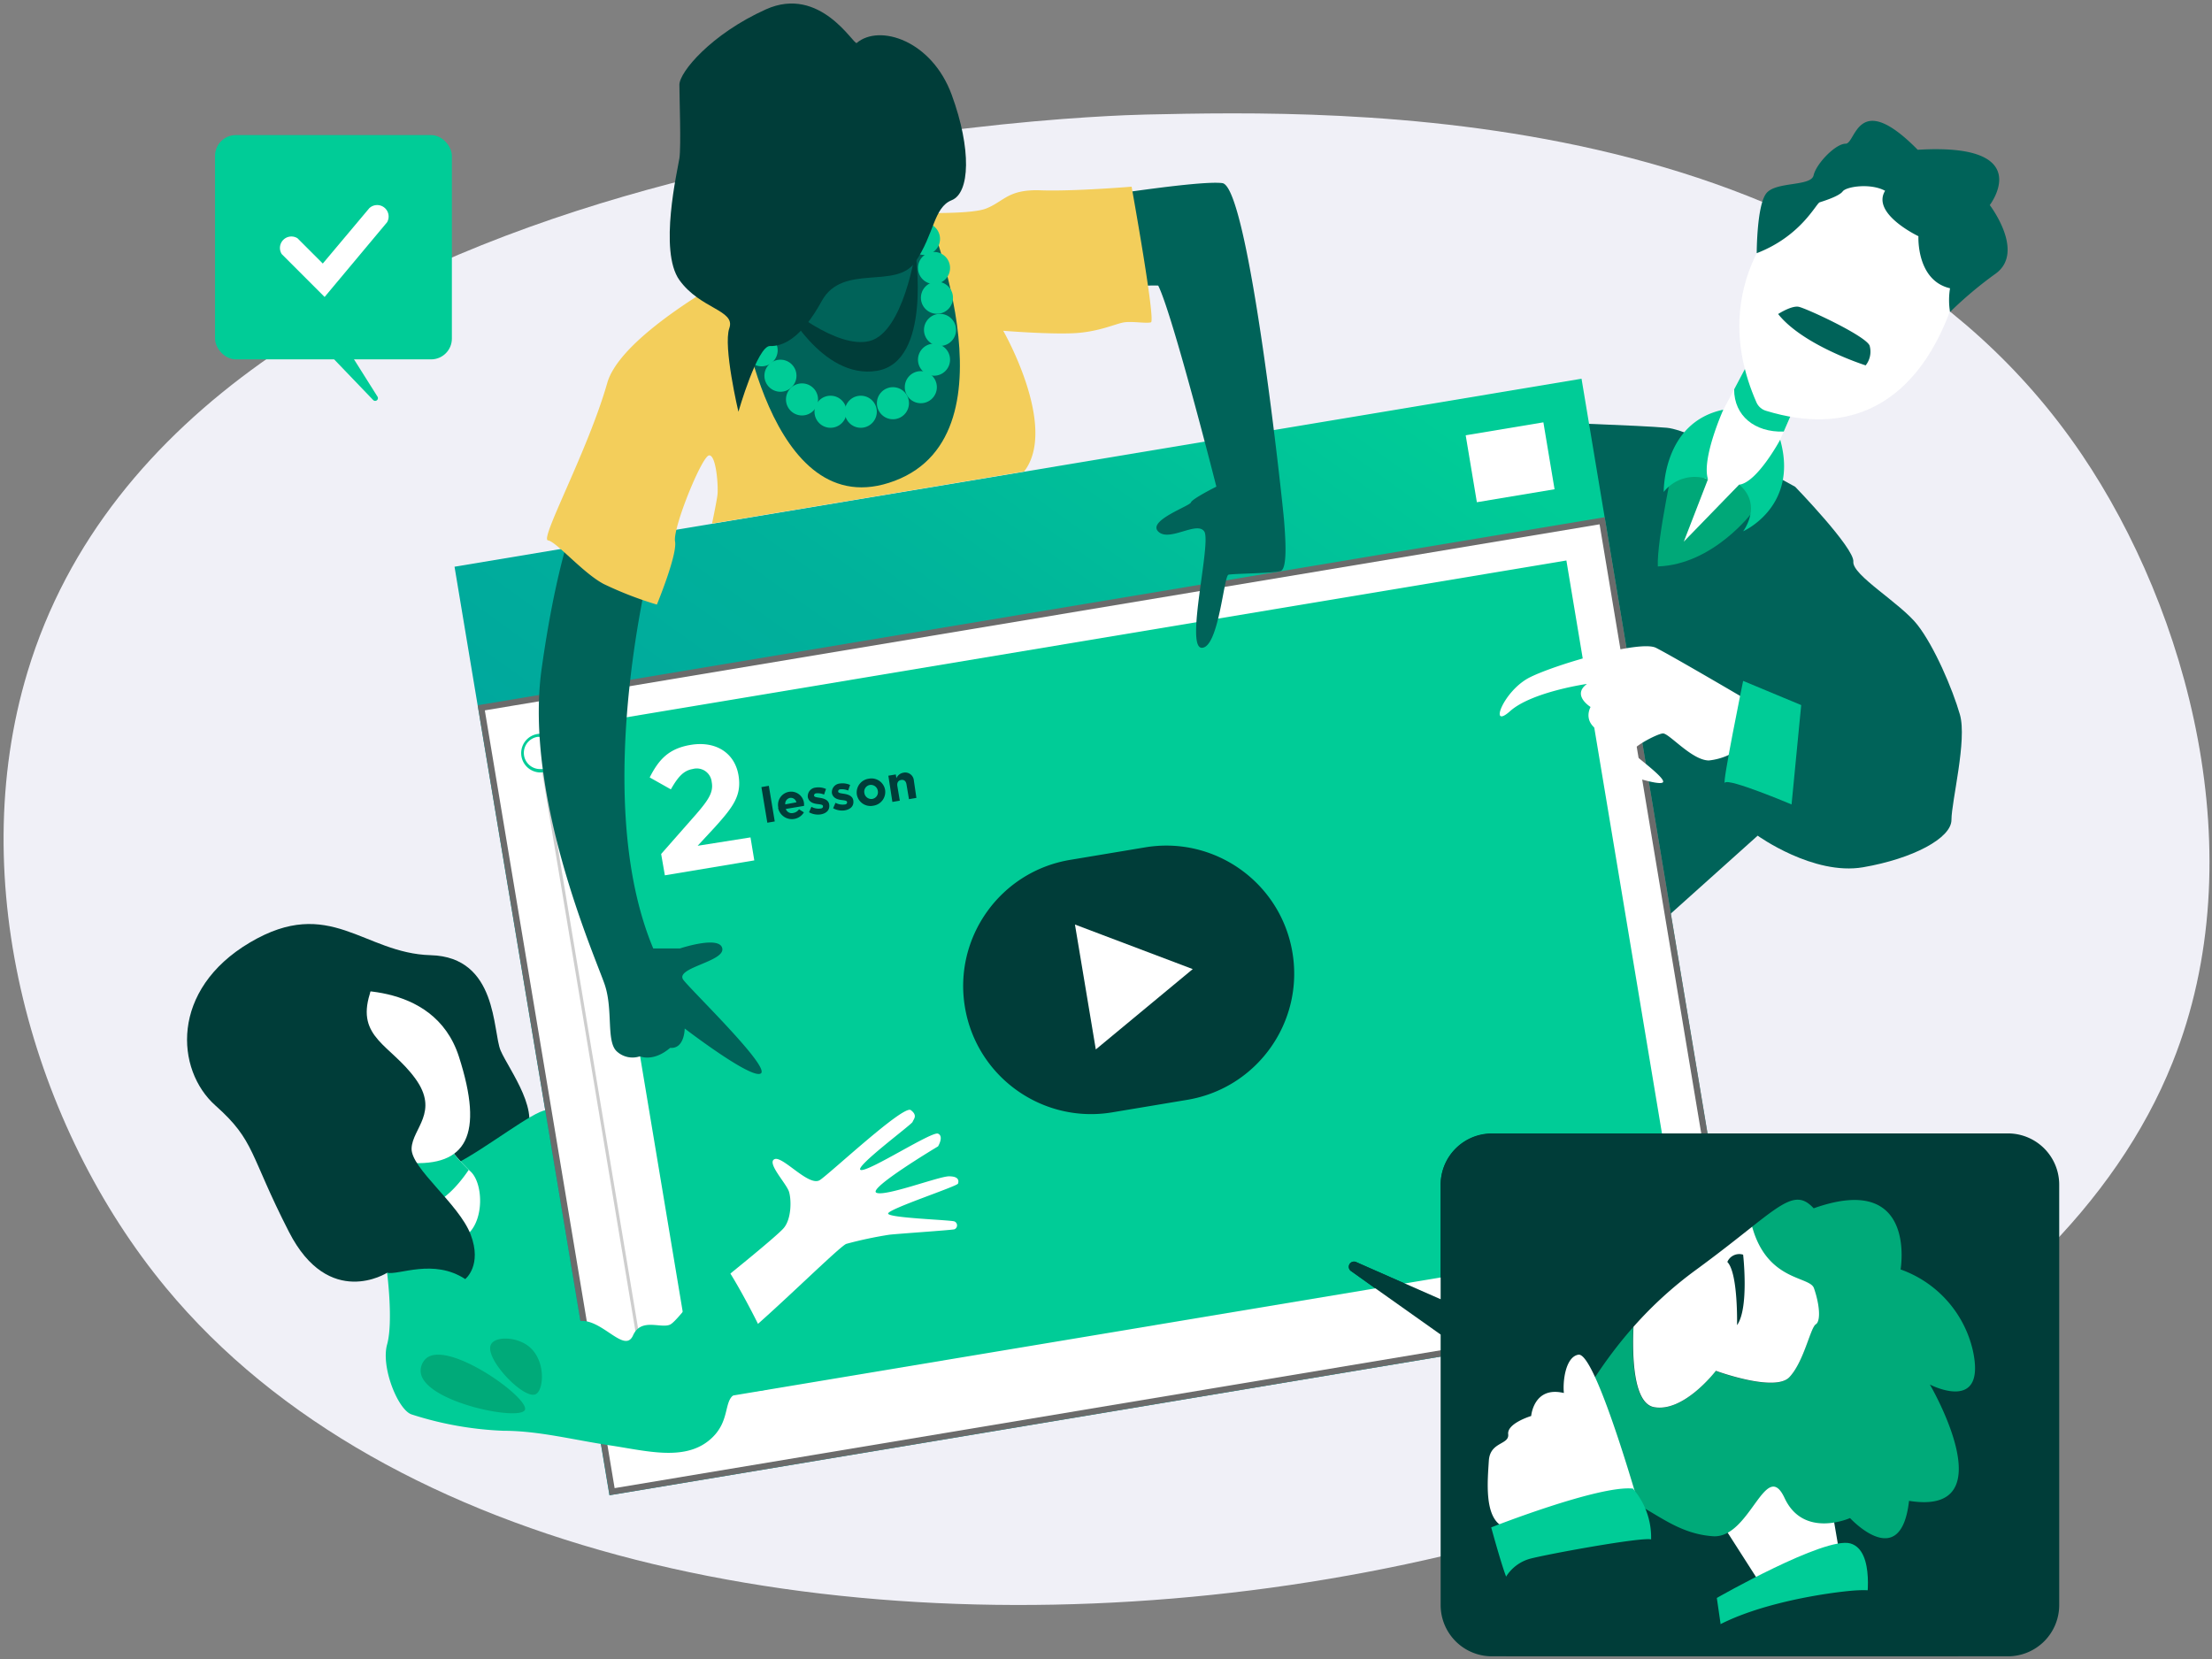
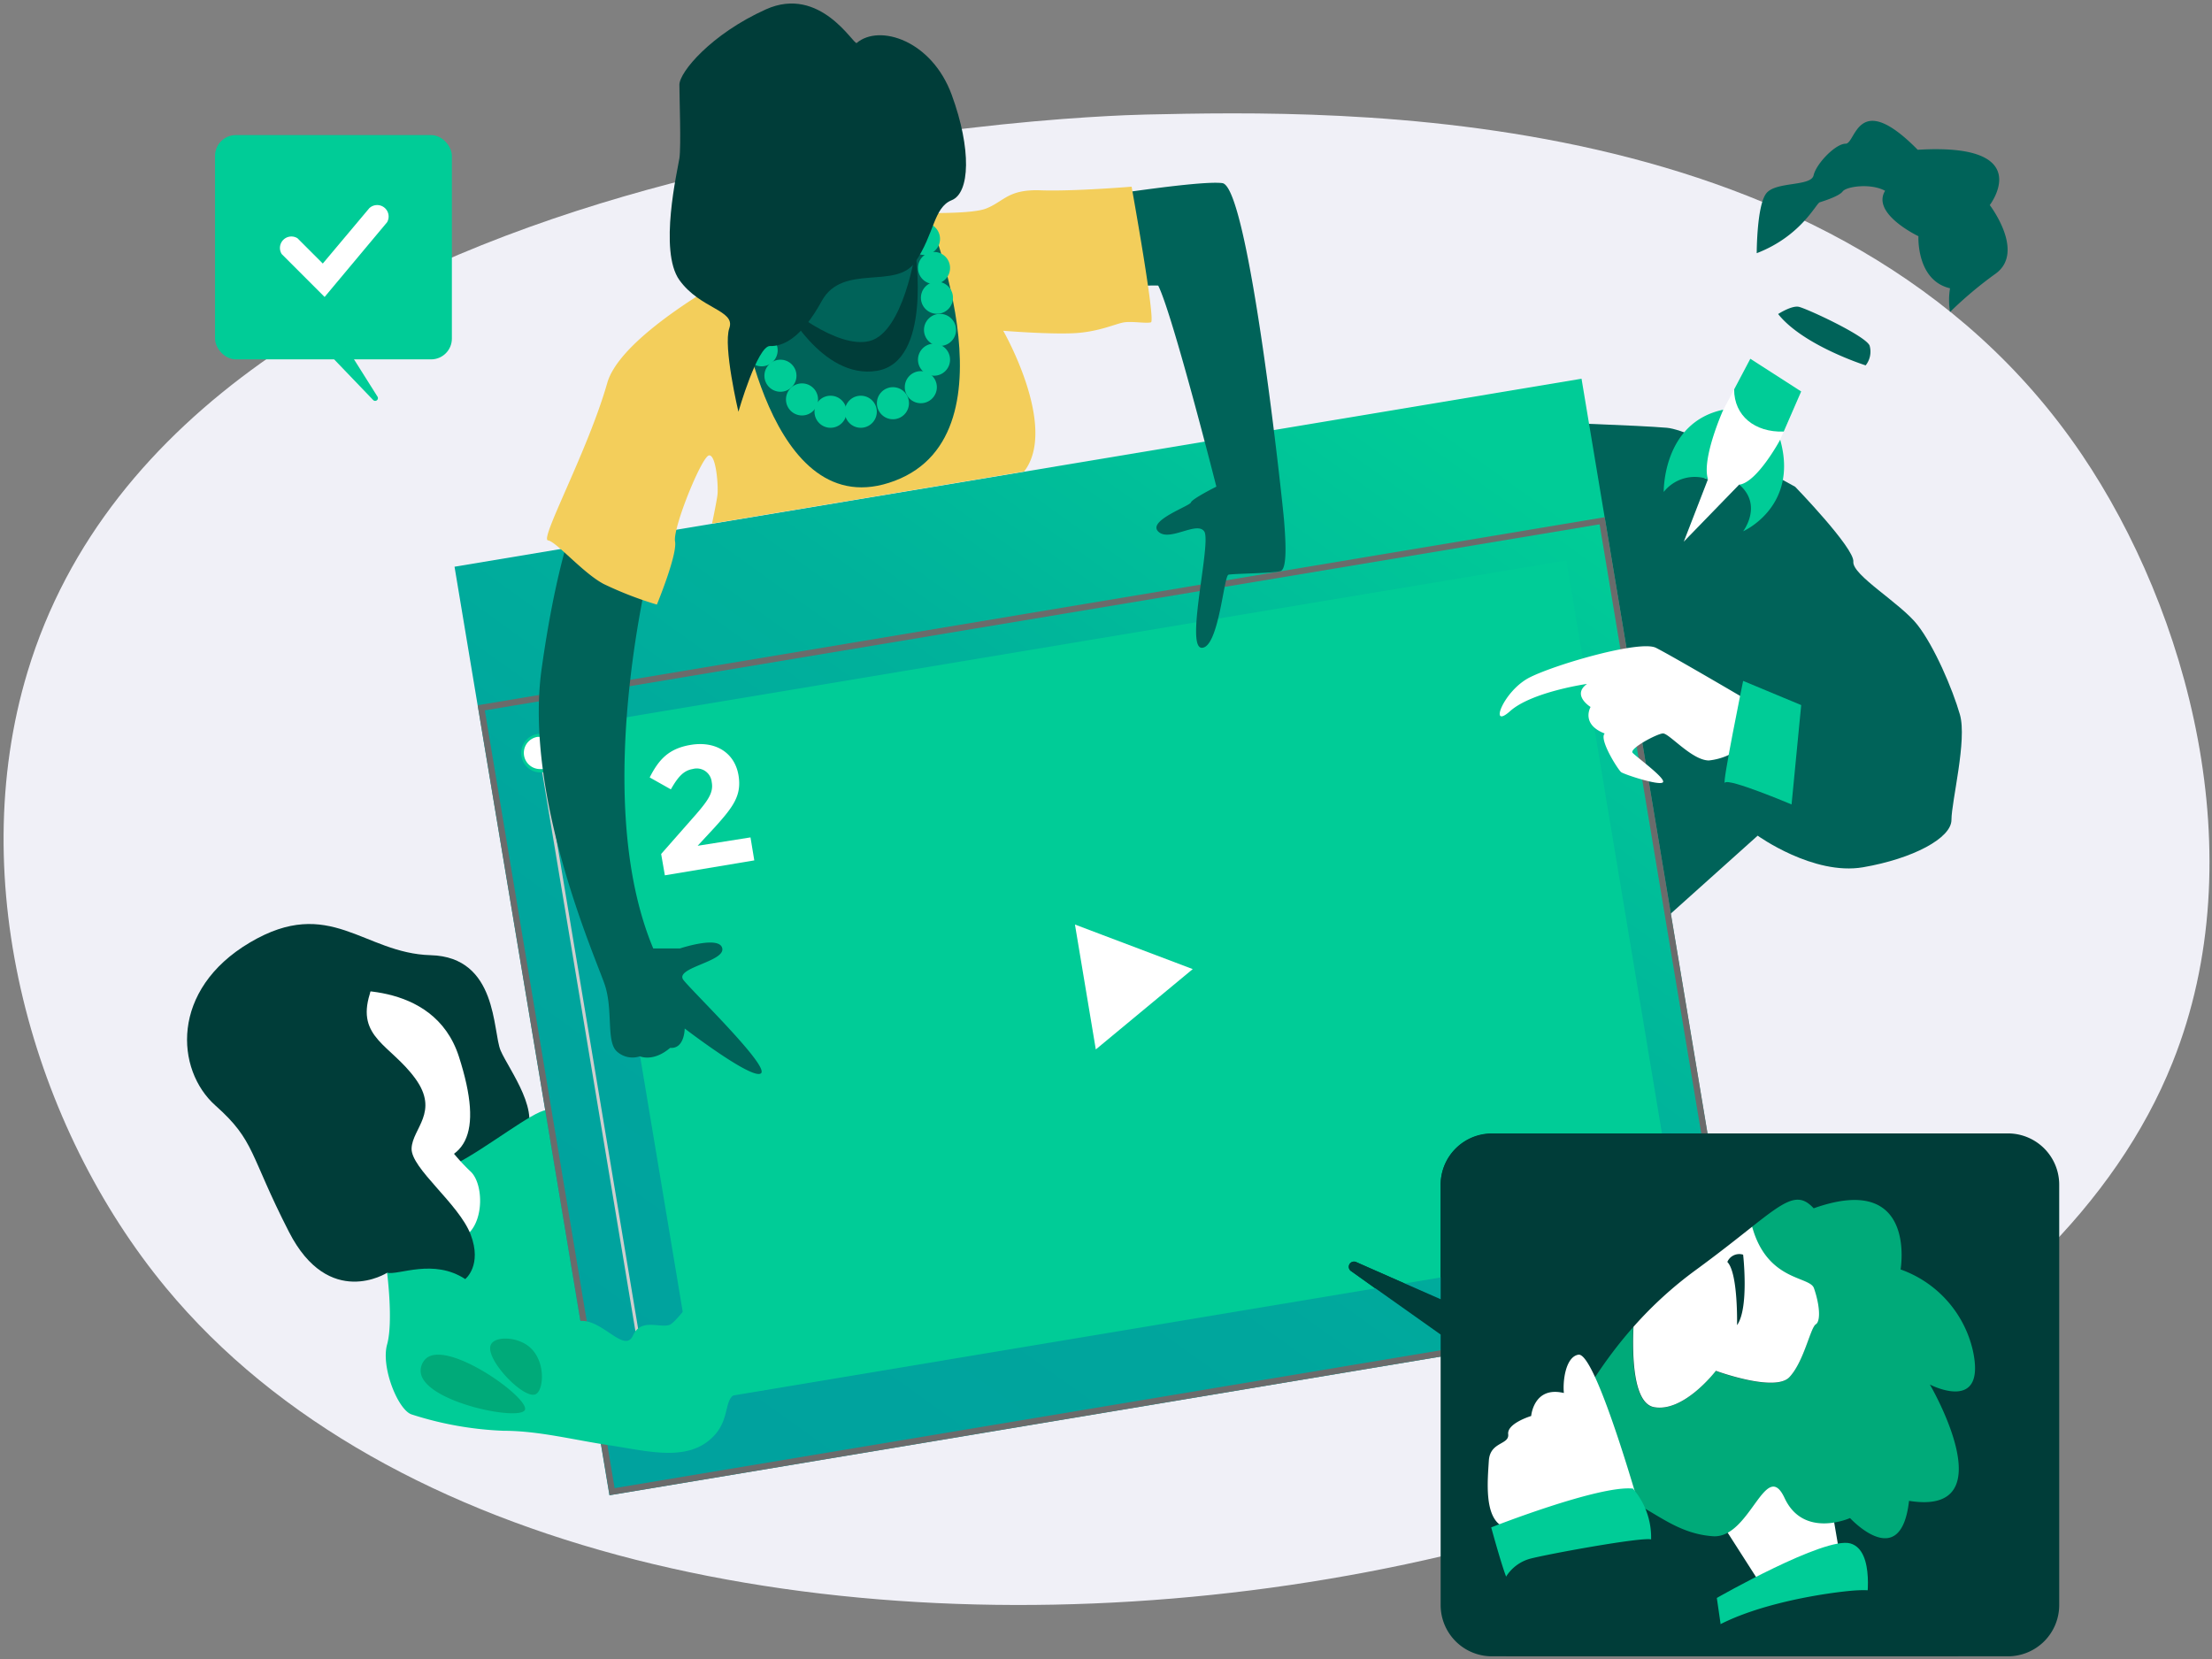
<svg xmlns="http://www.w3.org/2000/svg" width="280" height="210">
  <rect width="100%" height="100%" fill="#808080" stroke="none" />
  <defs>
    <linearGradient x1="4.411%" y1="87.569%" x2="95.603%" y2="12.437%" id="a">
      <stop stop-color="#00A29E" offset="0%" />
      <stop stop-color="#00A69D" offset="31%" />
      <stop stop-color="#00B29B" offset="62%" />
      <stop stop-color="#00C798" offset="93%" />
      <stop stop-color="#00CC97" offset="100%" />
    </linearGradient>
  </defs>
  <g fill="none" fill-rule="evenodd">
    <path d="M145 14.5c24.72-.54 88.08-1.93 118.5 43 13.39 19.77 22 50.83 11.5 77-28.8 72-197.62 96.66-254 28.5C4.2 142.69-4.6 111.73 3.5 85 23.65 18.51 137.28 14.67 145 14.5z" fill="#F0F0F7" fill-rule="nonzero" />
    <path d="M209 117.88l13.49-12.1s7.05 5.08 13.34 4 11.19-3.68 11.19-6 2-10.1 1.07-13.33c-.93-3.23-3.22-8.59-5.37-11.35s-8.28-6.29-8.12-8c.16-1.71-7.36-9.48-7.36-9.48s-12.72-7.16-16.24-7.47c-3.52-.31-15.63-.71-15.63-.71L191.15 85 209 117.88z" fill="#006359" fill-rule="nonzero" />
-     <path d="M212 57.9s-2.3 10.42-2.15 13.8c7.05-.23 12-6.9 12-6.9l2-3.34-3.62-6.31-6.26 1.92-1.97.83z" fill="#00A878" fill-rule="nonzero" />
    <path d="M49 161.11s-7.36 4.71-12.42-5.17c-5.06-9.88-4.25-11.5-9.31-16-5.06-4.5-5.75-14.66 4.37-20.64 10.12-5.98 14.37 1.38 22.88 1.61 8.51.23 7.82 9.66 8.85 12.07 1.03 2.41 5.52 8.16 2.76 11.27-2.76 3.11-15.52 3.91-15.52 3.91L49 161.11z" fill="#003D39" fill-rule="nonzero" />
    <path d="M52.68 171c-.23-.57-3.68-9.89-3.68-9.89s5.21-12 8.87-13.88c3.66-1.88 9.64-6.59 11.25-6.7 1.61-.11 12.07 6.7 12.07 6.7v26.07l-16.1 1.49L52.68 171z" fill="#00CC97" fill-rule="nonzero" />
    <path d="M55.32 143.06a26.28 26.28 0 0 0 4.18 5.17c2.14 1.84 1.8 9.08-2.69 8.74-4.49-.34-8.62-9.74-8.62-9.74l7.13-4.17z" fill="#FFF" fill-rule="nonzero" />
-     <path d="M51.23 152.56a5.48 5.48 0 0 0 2 .25c2.42-.18 4.54-2.43 6.1-4.72a27 27 0 0 1-4-5l-7.13 4.17a34.87 34.87 0 0 0 3.03 5.3z" fill="#00CC97" fill-rule="nonzero" />
+     <path d="M51.23 152.56a5.48 5.48 0 0 0 2 .25a27 27 0 0 1-4-5l-7.13 4.17a34.87 34.87 0 0 0 3.03 5.3z" fill="#00CC97" fill-rule="nonzero" />
    <rect fill="#00CC97" fill-rule="nonzero" x="27.22" y="17.1" width="29.98" height="28.39" rx="2.63" />
    <path d="M40.28 43.39l6.95 7.24a.35.35 0 0 0 .55-.43l-4.29-6.81h-3.21z" fill="#00CC97" fill-rule="nonzero" />
    <path d="M42.22 125.47c.34 0 12.65-1.72 15.87 8.28 3.22 10 .92 13.91-6.32 13.45-7.24-.46-9.55-21.73-9.55-21.73z" fill="#FFF" fill-rule="nonzero" />
    <path d="M58.89 161.91s2.18-1.72.69-5.63c-1.49-3.91-7.58-8.39-7.48-10.92.1-2.53 3.56-4.6.46-8.85s-7.47-5.17-5.75-10.69c1.72-5.52-6.32-7.93-9.54-7.93-3.22 0-7.36 13.34-1.38 24.83 5.98 11.49 3.68 11.38 6.32 13.45 2.64 2.07 5.29 4.6 6.78 4.94 1.49.34 5.87-1.84 9.9.8z" fill="#003D39" fill-rule="nonzero" />
    <path fill="url(#a)" fill-rule="nonzero" transform="rotate(-9.47 138.668 118.607)" d="M66.353 59.027h144.63v119.16H66.353z" />
-     <path fill="#FFF" fill-rule="nonzero" d="M185.531 55.1l9.834-1.64 1.414 8.472-9.834 1.64zM60.92 89.594l141.89-23.668 16.55 99.22-141.89 23.667z" />
    <path d="M202.48 66.37l16.43 98.45L77.8 188.37 61.37 89.92l141.11-23.55zm.64-.9L60.47 89.27l16.69 100 142.66-23.8-16.69-100h-.01z" fill="#6B6B6B" fill-rule="nonzero" />
    <path d="M68.42 95.33l13.46 80.66" stroke="#CECECE" stroke-width=".39" />
    <path d="M81.87 178.24a2.25 2.25 0 0 1-.37-4.47c.123-.01.247-.01.37 0a2.25 2.25 0 0 1 .37 4.47 2.32 2.32 0 0 1-.37 0z" fill="#FFF" fill-rule="nonzero" />
    <path d="M81.88 173.93a2.05 2.05 0 0 1 .34 4.08h-.34a2.05 2.05 0 0 1-.34-4.08h.34zm0-.39a2.45 2.45 0 1 0 2.41 2 2.47 2.47 0 0 0-2.41-2z" fill="#FFCC17" fill-rule="nonzero" />
    <path fill="#00CC97" fill-rule="nonzero" d="M74.014 91.676l124.263-20.728 14.298 85.716-124.263 20.728z" />
    <path d="M83.69 108.1l4.4-5c1.64-1.89 2.24-2.85 2-4.11a1.9 1.9 0 0 0-2.39-1.65c-1.18.2-1.88 1-2.78 2.58l-2.68-1.51c1.17-2.31 2.44-3.66 5.18-4.12 3.17-.53 5.58 1 6.06 3.84.43 2.56-.67 4-3 6.59l-2.17 2.34L95 106l.48 2.91-11.32 1.89-.47-2.7z" fill="#FFF" fill-rule="nonzero" />
-     <path fill="#003D39" fill-rule="nonzero" d="M96.38 99.63l.94-.16.75 4.51-.94.16zm2.14 2.6a1.67 1.67 0 0 1 1.35-2 1.64 1.64 0 0 1 1.91 1.53v.25l-2.31.39a.78.78 0 0 0 .92.51 1.1 1.1 0 0 0 .75-.47l.62.39a1.78 1.78 0 0 1-3.27-.58l.03-.02zm2.29-.67a.72.72 0 0 0-.81-.56.75.75 0 0 0-.6.82l1.41-.26zm1.6 1.26l.3-.69a1.9 1.9 0 0 0 1.11.22c.27 0 .38-.16.35-.31 0-.2-.37-.22-.75-.27-.38-.05-1-.19-1.16-.83a1.1 1.1 0 0 1 1-1.25 2.33 2.33 0 0 1 1.3.18l-.25.71a2 2 0 0 0-.95-.16c-.23 0-.33.16-.31.29 0 .19.36.22.74.28.38.06 1.07.21 1.17.82.12.74-.37 1.16-1.09 1.28a2.35 2.35 0 0 1-1.46-.27zm3.05-.51l.3-.69a1.9 1.9 0 0 0 1.11.22c.27 0 .38-.16.35-.31 0-.2-.37-.22-.75-.27-.38-.05-1-.19-1.16-.83a1.1 1.1 0 0 1 1-1.25 2.33 2.33 0 0 1 1.3.18l-.25.71a2 2 0 0 0-.95-.16c-.23 0-.33.16-.31.29 0 .19.36.22.74.28.38.06 1.07.21 1.17.82.12.74-.37 1.16-1.09 1.28a2.35 2.35 0 0 1-1.46-.27zm3-1.74a1.76 1.76 0 0 1 1.51-2 1.75 1.75 0 0 1 2.07 1.42 1.76 1.76 0 0 1-1.51 2 1.75 1.75 0 0 1-2.07-1.42zm2.66-.44a.89.89 0 0 0-1-.77.86.86 0 0 0-.71 1 .89.89 0 0 0 1 .77.86.86 0 0 0 .71-1zm1.33-1.94l.94-.16.08.47c.16-.362.49-.62.88-.69a1.1 1.1 0 0 1 1.33 1L116 101l-.94.16-.31-1.85c-.07-.45-.32-.64-.68-.58-.36.06-.55.33-.48.77l.31 1.85-.94.16-.51-3.32zm23.007 10.655l9.5-1.585c8.824-1.472 17.172 4.49 18.644 13.314 1.472 8.825-4.489 17.173-13.314 18.645l-9.499 1.584c-8.825 1.472-17.172-4.488-18.644-13.314-1.472-8.825 4.488-17.172 13.313-18.644z" />
    <path fill="#FFF" fill-rule="nonzero" d="M136.07 117.03l14.91 5.64-12.27 10.17zM68.41 97.58a2.25 2.25 0 0 1-.41-4.47c.123-.01.247-.01.37 0a2.25 2.25 0 0 1 .37 4.47 2.32 2.32 0 0 1-.33 0z" />
    <path d="M68.42 93.27a2.05 2.05 0 0 1 .34 4.08h-.34a2.05 2.05 0 0 1-.34-4.08h.34zm0-.39a2.45 2.45 0 1 0 2.41 2 2.47 2.47 0 0 0-2.41-2z" fill="#00CC97" fill-rule="nonzero" />
-     <path d="M91.19 162.23s7-5.61 8-6.76c1-1.15 1-3.56.69-4.6-.31-1.04-2.87-3.68-1.84-4.14 1.03-.46 4.37 3.56 5.75 2.64 1.38-.92 10.58-9.54 11.5-8.85.92.69.34 1.15.23 1.49-.11.34-7.59 5.86-6.55 6.09 1.04.23 9-4.94 9.77-4.6.77.34 0 1.61 0 1.61s-8.85 5.29-7.82 5.86c1.03.57 7.93-2.07 9.2-2.07 1.27 0 1.26.57 1.15.92-.11.35-8.85 3.22-8.85 3.79 0 .57 7.82.8 8.39 1a.54.54 0 0 1 0 1c-.46.11-7.36.57-8.28.69a50.63 50.63 0 0 0-5.4 1.15c-1 .34-13.11 12.53-15.18 13.22-2.07.69-.76-8.44-.76-8.44z" fill="#FFF" fill-rule="nonzero" />
    <path d="M49 161.11s.8 6.21 0 9.08 1.38 8.28 3.1 8.85a43.15 43.15 0 0 0 11.61 2.07c4.48 0 8.85 1.15 13.45 1.84 4.6.69 9.31 2 12.53-.57 3.22-2.57 1.49-5.75 4-6.09 2.51-.34 4.6 0 4.83-2.07.23-2.07-6.78-14.95-7.24-14.49-.46.46-5.29 7.36-6.44 7.93-1.15.57-3.68-.92-4.71 1.38-1.03 2.3-3.73-1.84-6.46-1.84s-8.71.8-11.59.34c-2.88-.46-13.08-6.43-13.08-6.43z" fill="#00CC97" fill-rule="nonzero" />
    <path d="M82.69 120.06h3.37s5.06-1.69 5.37 0c.31 1.69-6.13 2.45-4.91 4 1.22 1.55 10.88 10.88 9.81 11.8-1.07.92-9.66-5.67-9.66-5.67s0 2.61-1.84 2.45c-2.15 1.84-3.83 1.07-3.83 1.07a2.93 2.93 0 0 1-2.91-.61c-1.38-1.23-.46-5.21-1.53-8.43-1.07-3.22-10.27-23.76-8-40 2.27-16.24 5.37-21.92 5.37-21.92l8.89 6.44s-8.41 31.1-.13 50.87zm49.51-94.12s19.16-3.22 22.53-2.76c3.37.46 7.67 40.82 7.82 42.82.15 2 .46 6-.46 6.29-.92.29-6 .31-6.59.46-.59.15-1.23 9.25-3.37 9.25s1.23-13.34.31-14.72c-.92-1.38-4.45 1.38-5.83 0s4-3.22 4.14-3.68c.14-.46 3.22-2 3.22-2s-5.52-21.77-7.36-25.45c-4.91-.24-13.18 2.85-12.72 2.85.46 0-1.69-13.06-1.69-13.06z" fill="#006359" fill-rule="nonzero" />
    <path d="M83.15 76.53a45.58 45.58 0 0 1-6.74-2.61c-2.61-1.38-6-5.37-7.05-5.52-1.05-.15 5.06-11.34 7.51-19.93S106.6 27.17 110.28 27c3.68-.17 12.26.31 14.56-.61 2.3-.92 2.76-2.45 6.9-2.3 4.14.15 11.5-.46 11.5-.46s3.07 17 2.45 17.17c-.62.17-2.3-.15-3.37 0-1.07.15-3.22 1.23-6.44 1.38-3.22.15-8.89-.31-8.89-.31s7 12.19 2.64 17.82l-39.5 6.59s.53-2.49.68-3.57c.15-1.08-.15-5.21-1.07-5.06-.92.15-4.6 9.2-4.29 10.88.31 1.68-2.3 8-2.3 8z" fill="#F3CE5B" fill-rule="nonzero" />
    <path d="M93.49 37.52s3.68 29.43 19.77 23.34 3.68-35 3.68-35L93.49 37.52z" fill="#006359" fill-rule="nonzero" />
    <circle fill="#00CC97" fill-rule="nonzero" cx="96.41" cy="44.34" r="2.03" />
    <circle fill="#00CC97" fill-rule="nonzero" cx="98.79" cy="47.56" r="2.03" />
    <circle fill="#00CC97" fill-rule="nonzero" cx="101.52" cy="50.56" r="2.03" />
    <circle fill="#00CC97" fill-rule="nonzero" cx="105.13" cy="52.12" r="2.03" />
    <circle fill="#00CC97" fill-rule="nonzero" cx="108.96" cy="52.12" r="2.03" />
    <circle fill="#00CC97" fill-rule="nonzero" cx="113.03" cy="51.04" r="2.03" />
    <circle fill="#00CC97" fill-rule="nonzero" cx="116.56" cy="49.01" r="2.03" />
    <circle fill="#00CC97" fill-rule="nonzero" cx="118.23" cy="45.53" r="2.03" />
    <circle fill="#00CC97" fill-rule="nonzero" cx="118.99" cy="41.76" r="2.03" />
    <circle fill="#00CC97" fill-rule="nonzero" cx="118.6" cy="37.69" r="2.03" />
    <circle fill="#00CC97" fill-rule="nonzero" cx="118.23" cy="33.92" r="2.03" />
    <circle fill="#00CC97" fill-rule="nonzero" cx="116.96" cy="30.24" r="2.03" />
    <path d="M108.44 5.44c-.36.3-4.6-7.36-11.5-4.25C90.04 4.3 86 9.12 86 10.73c0 1.61.23 7.82 0 9.31-.23 1.49-2.64 11.73 0 15.41 2.64 3.68 7.13 3.79 6.32 6.09-.81 2.3 1.15 10.58 1.15 10.58s2.41-8.37 4-8.32c1.59.05 3.91-.88 6.55-5.7 2.64-4.82 9.41-1.38 11.84-4.94 2.43-3.56 2.31-6.9 4.61-7.82 2.3-.92 2.53-6.44 0-13.34-2.53-6.9-9.16-9-12.03-6.56z" fill="#003D39" fill-rule="nonzero" />
    <path d="M99.13 38.44s6.78 5.86 11 4.71c4.22-1.15 5.74-11.27 5.74-11.27S118 45.79 111 46.94c-7 1.15-11.87-8.5-11.87-8.5z" fill="#003D39" fill-rule="nonzero" />
    <path d="M66.44 178.47c-.64 1.46-12.77-1-13.18-4.75a2.09 2.09 0 0 1 .77-1.84c2.89-2.18 13.05 5.12 12.41 6.59zm1.38-1.99c-1.5.75-6.57-4.55-5.67-6.29.49-1 2.89-1 4.45 0 2.57 1.65 2.29 5.75 1.22 6.29z" fill="#00AA79" fill-rule="nonzero" />
    <path d="M200.89 86.57s-7 1-9.74 3.45-.85-2.61 2.52-4.29c3.37-1.68 13.95-4.73 15.94-3.73 1.99 1 11 6.29 11 6.29v6.13a7.93 7.93 0 0 1-4.29 1.84c-2.15 0-5.06-3.47-5.83-3.42-.77.05-4.29 1.93-3.83 2.45.46.52 4.29 3.28 3.83 3.74-.46.46-4.89-1-5.28-1.29-.39-.29-2.85-4.18-2.08-4.89-3.07-1.18-1.79-3.36-1.79-3.36s-2.43-1.49-.45-2.92z" fill="#FFF" fill-rule="nonzero" />
    <path d="M220.65 86.19s-2.76 13.49-2.3 12.88c.46-.61 8.43 2.76 8.43 2.76L228 89.25l-7.35-3.06z" fill="#00CC97" fill-rule="nonzero" />
    <path fill="#FFF" fill-rule="nonzero" d="M215.67 56.52l5.9-11.11 6.44 4.14-4.86 11.11z" />
    <path d="M216.2 60.66l-3.06 7.9 7-7.21s3.46.77 4-1.38-1.77-5.44-1.77-5.44h-7.16s-1.77 5.47.99 6.13z" fill="#FFF" fill-rule="nonzero" />
    <path d="M219.51 49.29c0 3.34 2.61 5.46 6.28 5.34l2.21-5.08-6.44-4.14-2.05 3.88z" fill="#00CC97" fill-rule="nonzero" />
-     <path d="M227.24 25.41c-.38.6-11.72 10.1-4.88 25.58.237.49.669.856 1.19 1.01 21.11 6.45 24.78-18.13 24.78-18.13s-4.61-12.8-7.91-12.65c-3.3.15-13.18 4.19-13.18 4.19z" fill="#FFF" fill-rule="nonzero" />
    <path d="M222.37 32.05s0-6 1.2-7.56c1.2-1.56 5.67-.84 6-2.3.33-1.46 2.76-4 4.06-4 1.3 0 1.46-7 9.12.77 15.18-.92 9.12 7 9.12 7s4.52 5.9.77 8.66a49.81 49.81 0 0 0-5.8 4.87 9.21 9.21 0 0 1 0-3c-4.29-1-4-6.59-4-6.59s-6-2.84-4.22-5.75c-1.84-1-4.91-.54-5.37.08-.46.62-2.45 1.23-2.91 1.38-.46.15-2.34 4.27-7.97 6.44z" fill="#006359" fill-rule="nonzero" />
    <path d="M218.14 51.86s-2.78 6.2-1.94 8.8a5 5 0 0 0-5.6 1.61s-.17-8.79 7.54-10.41zm7.2 3.8s-2.89 5.38-5.17 5.69c3 2.61.48 5.9.48 5.9s7.08-3.1 4.69-11.59z" fill="#00CC97" fill-rule="nonzero" />
    <path d="M254.17 143.47h-65.32a6.49 6.49 0 0 0-6.49 6.49v14.5l-10.64-4.68a.66.66 0 1 0-.65 1.15l11.29 8v34.24a6.49 6.49 0 0 0 6.49 6.49h65.32a6.49 6.49 0 0 0 6.49-6.49V150a6.49 6.49 0 0 0-6.49-6.53z" fill="#003D39" fill-rule="nonzero" />
    <path d="M182.36 164.46v-2.76l-4.55.76z" />
    <path d="M182.36 150v11.7l30.23-5-2.2-13.19h-21.54a6.49 6.49 0 0 0-6.49 6.49zm-10.64 9.78a.66.66 0 0 0-.65 1.15l3 2.15 3.71-.62-6.06-2.68z" fill="#003D39" fill-rule="nonzero" />
    <path fill="#FFF" fill-rule="nonzero" d="M216.4 190.43l6.55 10.23 10.23-2.07-2.3-13.45z" />
    <path d="M218.12 207.79l-.8-5.52s13.68-7.82 16.9-6.9c3.22.92 2 7.82 2 7.82l-18.1 4.6z" fill="#00CC97" fill-rule="nonzero" />
    <path d="M249.74 171a14.27 14.27 0 0 0-9.16-10.31s2.15-12.42-11-7.74c-1.94-2.11-3.5-1.06-7.82 2.35.7 6 3.68 7 5.29 10.45.88 1.88 3.45 1.46 2.76 1.92-.69.46-1.49 4.71-3.33 6.67s-9.31-.8-9.31-.8-4 5.29-7.82 4.6c-2.66-.48-2.78-6.57-2.61-10.16-4.7 5.31-7.08 10.21-8.43 12.11 0 0 3.1 7.7 7.13 9.43 4.03 1.73 6.67 4.6 11.38 4.94 4.71.34 6.67-10 9.08-4.83s8.28 2.53 8.28 2.53 6.44 7 7.47-2.18c12.42 2 2.64-14.72 2.64-14.72s7.17 3.74 5.45-4.26z" fill="#00AA79" fill-rule="nonzero" />
    <path d="M209.38 178.12c3.79.69 7.82-4.6 7.82-4.6s7.47 2.76 9.31.8c1.84-1.96 2.64-6.21 3.33-6.67.69-.46.46-2.64-.23-4.6-.54-1.53-5.9-.84-7.82-7.77-1.81 1.43-4.1 3.26-7.12 5.47a49.52 49.52 0 0 0-7.9 7.2c-.16 3.61-.05 9.69 2.61 10.17zm-1.3 14.61s-6-21.61-8.28-21.25c-1.61.26-2 3.31-1.84 4.85-3.83-.92-4.14 2.91-4.14 2.91s-3.07.92-2.91 2.3c.16 1.38-2.3.92-2.45 3.37-.15 2.45-.61 7.05 1.69 8.28 2.3 1.23 17.93-.46 17.93-.46z" fill="#FFF" fill-rule="nonzero" />
    <path d="M190.91 200.08c-.39-.28-2.15-6.74-2.15-6.74s13.64-5.37 17.94-4.91a9.45 9.45 0 0 1 2.3 6.44s-15.94 6.75-18.09 5.21z" fill="#00CC97" fill-rule="nonzero" />
    <path d="M241.19 204.68c-2-2.91-3.07-3.53-6.13-3.37-2.65.13-16.61 1.87-21.26 7.18a71.94 71.94 0 0 0-2.5-6.87c-.61-1.07.15-1.23.46-4 .31-2.77-1.53-2.45-2.76-2.76-1.23-.31-13 1.84-15.33 2.45a5.22 5.22 0 0 0-3.68 3.83 58.2 58.2 0 0 1 .46 6.9 5.05 5.05 0 0 0 .2 1.61H248c-3.1-1.82-6-3.75-6.81-4.97zm-21.31-36.94s.15-6.59-1.23-8a1.64 1.64 0 0 1 2-.92s.77 6.77-.77 8.92z" fill="#003D39" fill-rule="nonzero" />
    <path d="M225.08 39.75s1.67-1.08 2.58-.92c.91.16 8.5 3.67 9 4.92a2.79 2.79 0 0 1-.5 2.5s-7.91-2.5-11.08-6.5z" fill="#006359" fill-rule="nonzero" />
    <path d="M41.09 37.59l-5.43-5.43a1.45 1.45 0 0 1 2-2l3.2 3.2 5.88-7A1.45 1.45 0 0 1 49 28.13l-7.91 9.46z" fill="#FFF" fill-rule="nonzero" />
    <path d="M-37-12h354v235H-37z" />
  </g>
</svg>